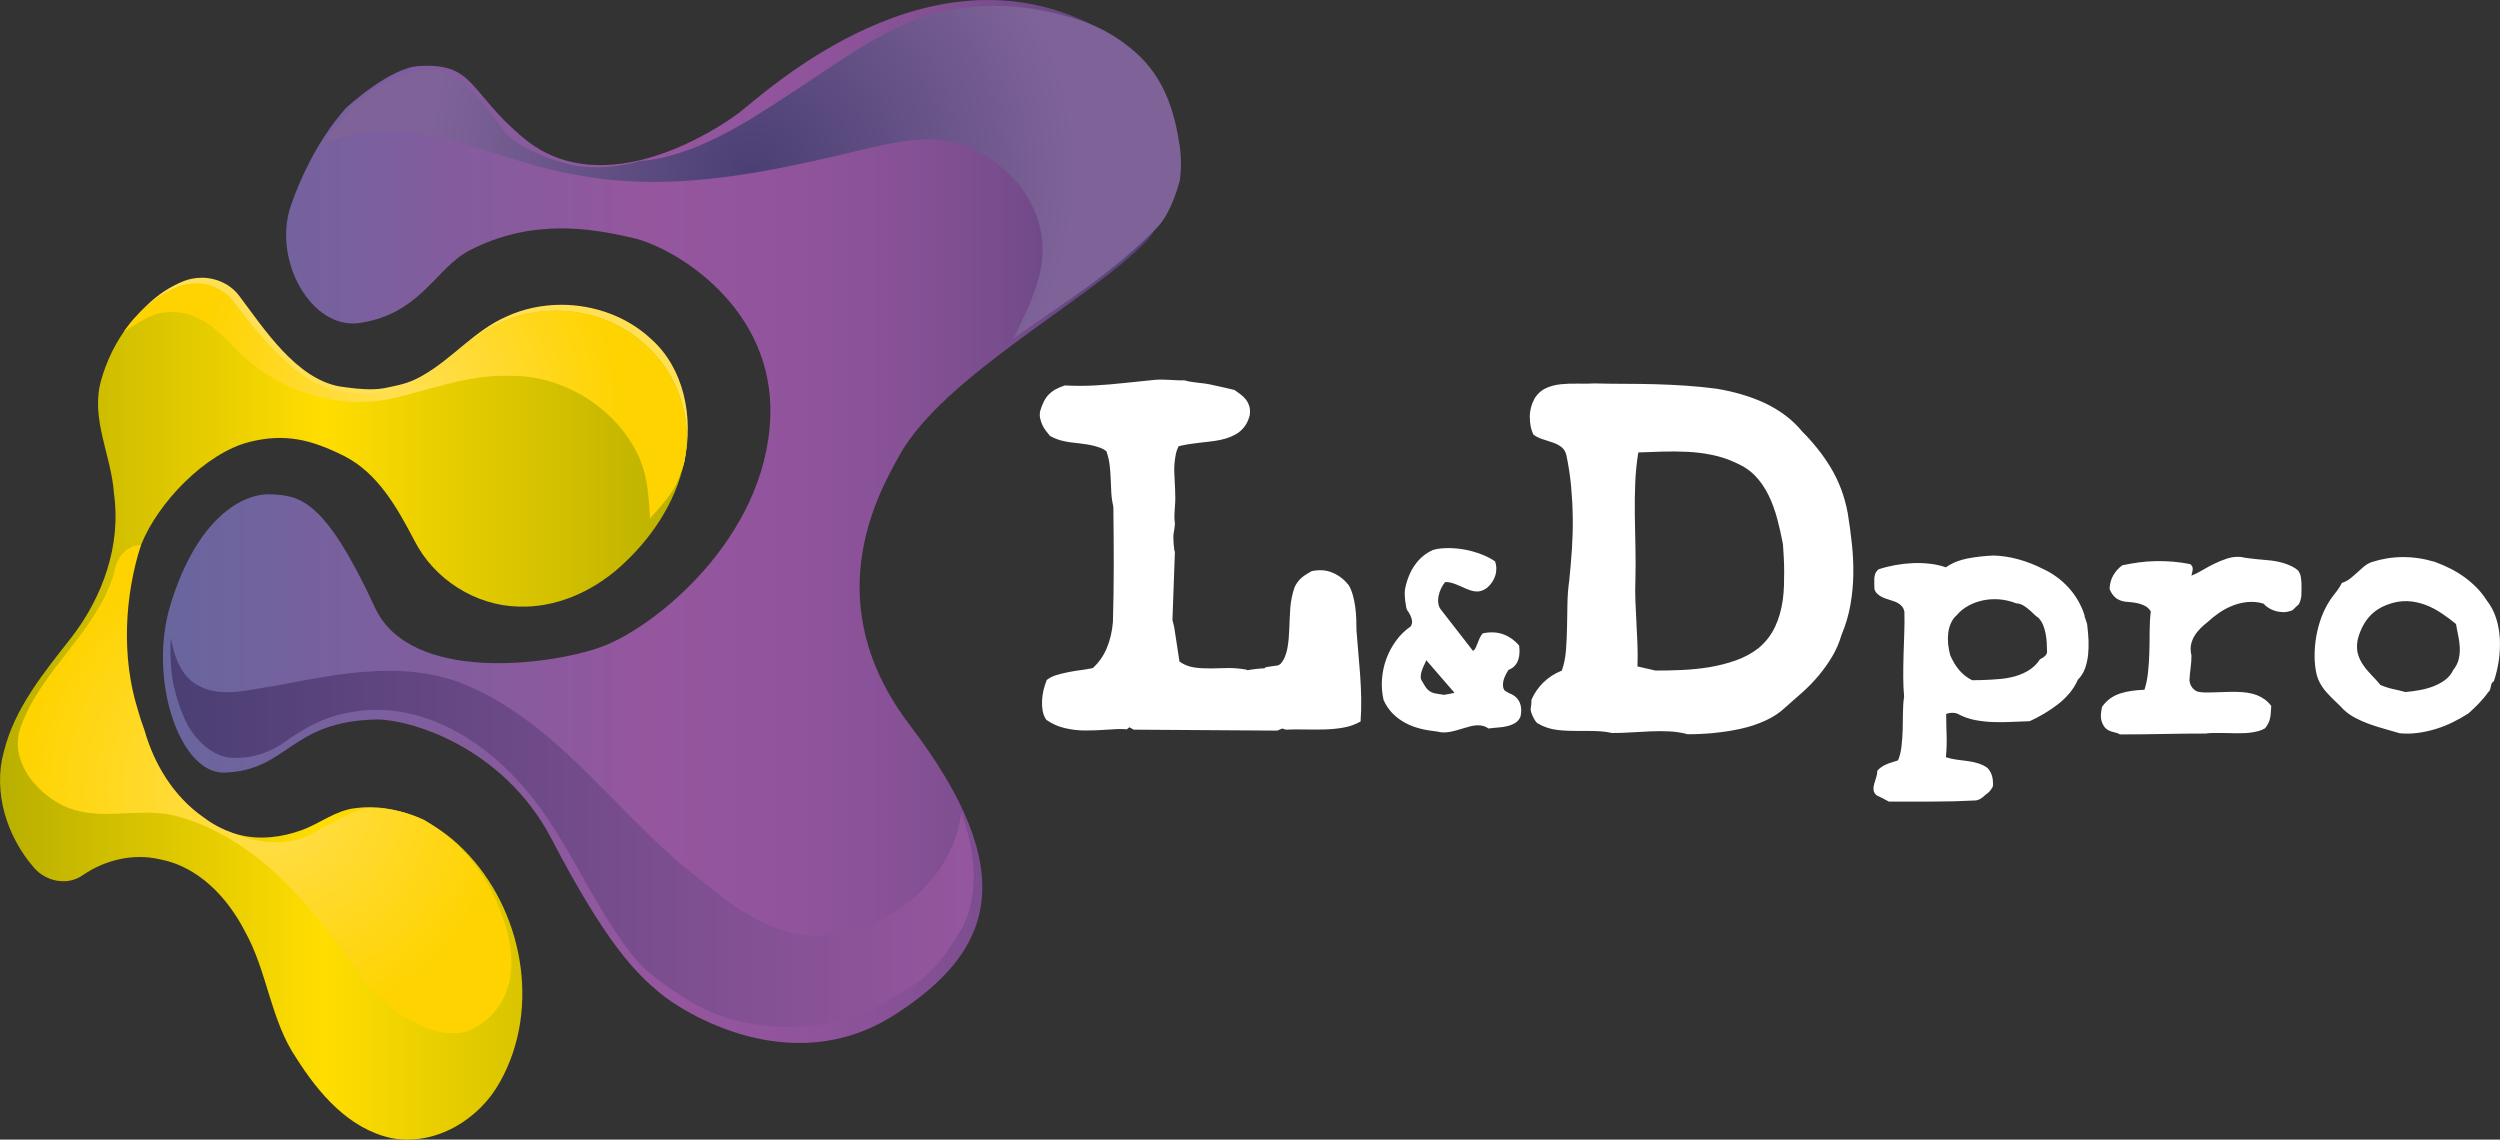
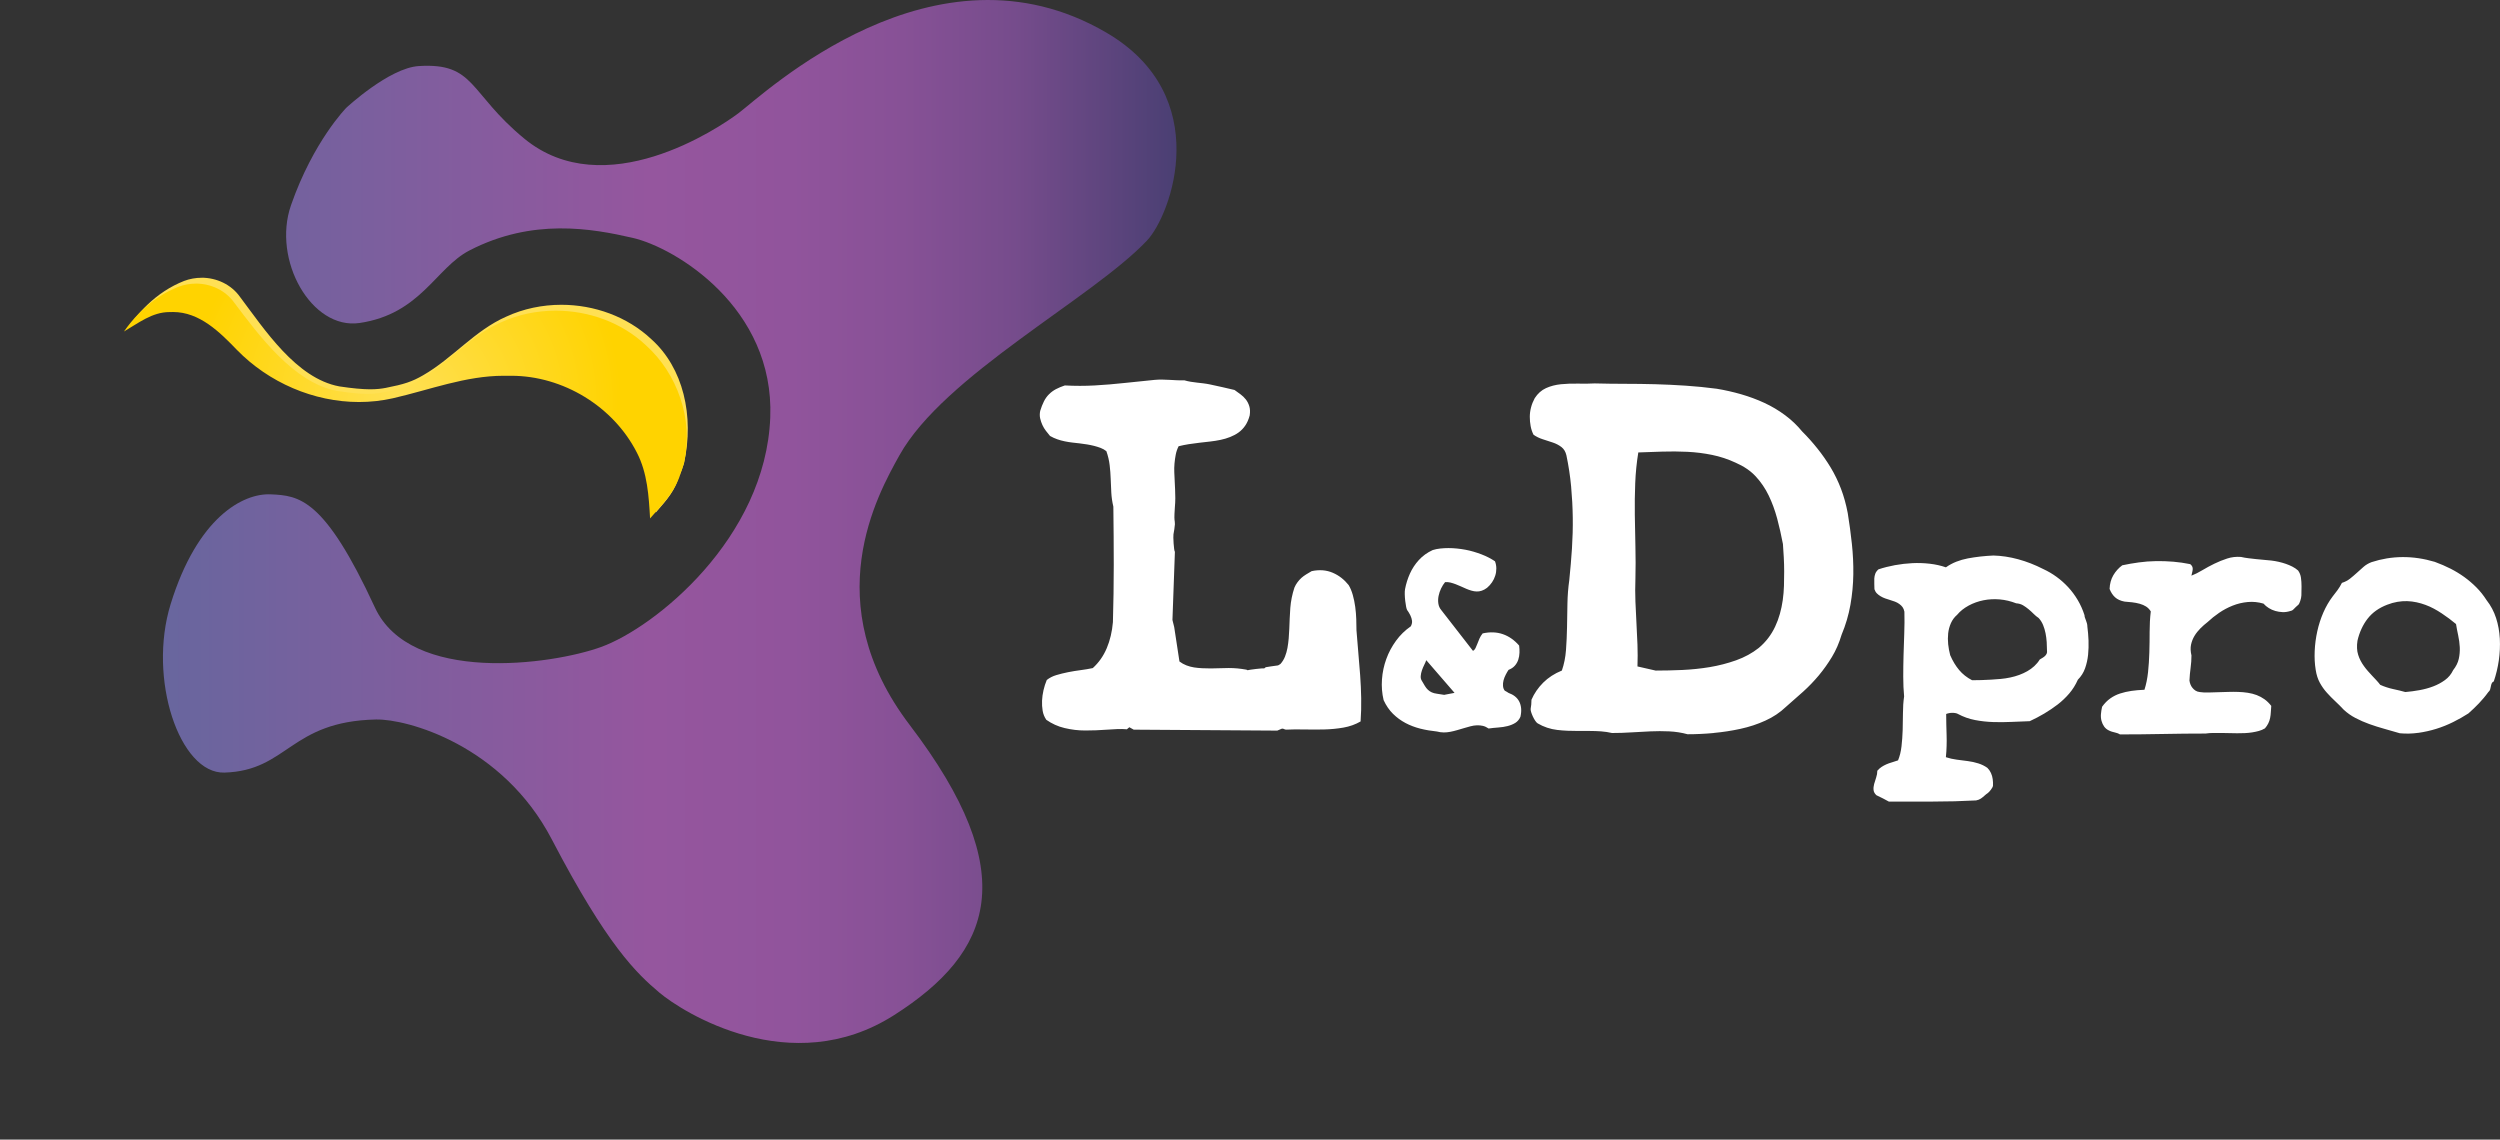
<svg xmlns="http://www.w3.org/2000/svg" xmlns:xlink="http://www.w3.org/1999/xlink" id="Ebene_2" data-name="Ebene 2" viewBox="0 0 867.73 395.55">
  <rect x="0" y="0" width="867.73" height="395.55" fill="#333333" stroke="none" />
  <defs>
    <style>
      .cls-1 {
        clip-path: url(#clippath);
      }

      .cls-2 {
        fill: none;
      }

      .cls-2, .cls-3, .cls-4, .cls-5, .cls-6, .cls-7, .cls-8 {
        stroke-width: 0px;
      }

      .cls-3 {
        fill: url(#linear-gradient);
      }

      .cls-4 {
        fill: url(#radial-gradient);
      }

      .cls-9 {
        fill: url(#radial-gradient-3);
      }

      .cls-5 {
        fill: url(#radial-gradient-2);
      }

      .cls-10 {
        fill: url(#linear-gradient-3);
      }

      .cls-6 {
        fill: url(#linear-gradient-2);
      }

      .cls-7 {
        fill: #fff;
      }

      .cls-8 {
        fill: #ffe054;
      }
    </style>
    <linearGradient id="linear-gradient" x1="0" y1="246.99" x2="238.39" y2="246.99" gradientUnits="userSpaceOnUse">
      <stop offset=".01" stop-color="#bab000" />
      <stop offset=".47" stop-color="#fd0" />
      <stop offset="1" stop-color="#bab000" />
    </linearGradient>
    <radialGradient id="radial-gradient" cx="91.86" cy="273.86" fx="91.86" fy="273.86" r="85.18" gradientUnits="userSpaceOnUse">
      <stop offset="0" stop-color="#ffe054" />
      <stop offset="1" stop-color="#ffd300" />
    </radialGradient>
    <radialGradient id="radial-gradient-2" cx="140.7" cy="139.2" fx="140.7" fy="139.2" r="74.85" xlink:href="#radial-gradient" />
    <clipPath id="clippath">
      <rect class="cls-2" x="360.87" y="131.21" width="506.86" height="147.02" />
    </clipPath>
    <linearGradient id="linear-gradient-2" x1="56.55" y1="181.01" x2="408.35" y2="181.01" gradientUnits="userSpaceOnUse">
      <stop offset="0" stop-color="#68669e" />
      <stop offset=".48" stop-color="#95569e" />
      <stop offset=".62" stop-color="#91549c" />
      <stop offset=".73" stop-color="#875196" />
      <stop offset=".84" stop-color="#764c8c" />
      <stop offset=".93" stop-color="#5e457e" />
      <stop offset="1" stop-color="#4a3f73" />
    </linearGradient>
    <radialGradient id="radial-gradient-3" cx="260.96" cy="59.73" fx="260.96" fy="59.73" r="112.94" gradientUnits="userSpaceOnUse">
      <stop offset="0" stop-color="#4a3f73" />
      <stop offset="1" stop-color="#7f6398" />
    </radialGradient>
    <linearGradient id="linear-gradient-3" x1="59.14" y1="288.91" x2="337.95" y2="288.91" gradientUnits="userSpaceOnUse">
      <stop offset="0" stop-color="#4a3f73" />
      <stop offset=".1" stop-color="#524178" />
      <stop offset=".7" stop-color="#825093" />
      <stop offset="1" stop-color="#95569e" />
    </linearGradient>
  </defs>
  <g id="Ebene_1-2" data-name="Ebene 1">
    <g>
      <g>
        <path class="cls-8" d="m69.94,96.41c-2.03,0-4.07.36-6.01,1.09-4.81,1.89-9.08,4.75-12.76,8.28-.38.37-.77.75-1.14,1.13-1.84,1.89-3.53,3.95-5.05,6.13,4.98-2.9,9.79-6.76,15.79-6.76.13,0,.26,0,.39,0,.29-.02.58-.02.87-.02,9.2,0,16.22,6.97,22.2,13.18,11.02,11.28,26.62,18.06,42.35,18.06,3.95,0,7.9-.43,11.79-1.31,12.71-2.92,25.2-7.8,38.41-7.8.49,0,.98,0,1.46.02.39-.01.78-.02,1.17-.02,17.98,0,35.47,10.65,43.61,26.67,3.66,7.05,4.14,15.08,4.58,22.85,4.06-4.7,6.71-7.43,8.41-13.64.45-1.1-.74,2.94-.41,1.81.07-.31,1.75-4.96,1.81-5.27,3.62-16.48-.27-33.15-11.31-43.05-8.37-7.88-19.83-11.97-31.27-11.97-6.57,0-13.13,1.35-19.09,4.1-10.96,4.8-18.62,14.48-28.88,20.36-3.87,2.24-6.6,3.13-12.91,4.37-3.09.6-6.87.9-16.15-.5-15.01-2.76-26.1-19.94-34.48-31.04-3.08-4.37-8.2-6.69-13.38-6.69" />
-         <path class="cls-3" d="m61.97,99.53c6.87-2.6,15.1-.48,19.39,5.6,8.38,11.09,21.85,28.38,36.86,31.15,10.71,1.61,16.7,1.8,26.68-3.98,10.27-5.88,17.92-15.56,28.89-20.36,16.35-7.54,37.18-4.54,50.36,7.87,11.04,9.9,16.51,25.78,13.38,40.35-3.04,14.46-11.73,27.24-22.7,36.94-9.5,8.37-21.99,13.91-34.82,13.44-15.04-.33-29.41-9.52-36.19-22.96-5.89-11.17-12.48-23.17-24.16-29.2-11.82-5.95-20.87-8.03-33.15-4.97-15.32,3.95-31.69,21.12-37.44,35.47-10.36,25.48-7.03,55.57,6.87,79.08,5.95,10.18,15.23,19.21,27.04,21.79,7.16,1.85,14.75.9,21.64-1.58,6.35-2.27,11.81-6.88,18.67-7.66,13.97-1.92,27.93,4.52,37.6,14.38,20.49,20.5,27.09,54.82,12.71,80.53-7.19,13.18-22.5,22.48-37.75,19.61-14.77-3.19-25.23-15.53-32.97-27.72-9.06-13.34-10.05-30.15-17.89-44.08-6-11.68-16.14-22.5-29.53-24.97-9.15-2.14-18.89.16-26.6,5.42-5.34,3.9-12.92,2.34-17.08-2.53-9.41-10.8-14.33-26.29-10.42-40.34,3.77-15.2,14.02-27.52,23.45-39.58,10.87-14.07,17.3-32.07,14.74-49.95-.86-13.16-8.2-25.86-4.49-39.17,3.86-13.84,13.2-27.18,26.91-32.57" />
-         <path class="cls-4" d="m47.04,189.41c-4.38,1.19-6.82,5.01-7.54,9.88-6.24,20.25-25.15,33.13-32.24,52.87-4.25,11.47,4.82,22.59,14.61,27.44,4.87,2.35,9.99,2.9,15.2,2.9,2.25,0,4.51-.1,6.78-.2,2.27-.1,4.54-.21,6.79-.21,3.9,0,7.76.3,11.53,1.44,21.56,6.09,38.42,22.35,51.62,39.81,8.53,10.62,15.21,23.67,27.77,30.2,4.14,2.32,8.37,4.59,14.14,5,.58.05,2.56,0,2.8,0,6.73,0,14.49-7.14,16.85-13.38,4.17-9.76,1.74-20.91-2.25-30.3-4.82-12.65-14.23-23.39-25.85-30.27-5.56-2.6-11.59-4.11-17.72-4.11-1.08,0-2.16.04-3.24.14-5.91,1.72-11.57,5.29-16.83,8.15-4.2,2.54-8.82,3.6-13.51,3.6-5.34,0-10.77-1.38-15.77-3.49-3.58-1.29-6.89-3.16-9.9-5.46-10.01-7.09-16.76-18.12-20.09-29.86-.94-2.51-1.76-5.06-2.48-7.64-5.55-17.91-4.5-38.97,1.22-56.75" />
        <path class="cls-5" d="m67.97,98.44c-2.03,0-4.07.36-6.01,1.09-4.81,1.89-9.08,4.75-12.76,8.28-.39.37-.77.75-1.14,1.13-1.84,1.89-3.52,3.95-5.04,6.13,4.98-2.9,9.79-6.75,15.79-6.75.13,0,.26,0,.39,0,.29-.02.58-.02.87-.02,9.2,0,16.21,6.97,22.19,13.18,11.02,11.29,26.62,18.06,42.35,18.06,3.95,0,7.9-.43,11.79-1.31,12.71-2.91,25.2-7.8,38.41-7.8.49,0,.97,0,1.46.02.39,0,.78-.02,1.17-.02,17.97,0,35.47,10.65,43.61,26.67,3.66,7.05,4.14,15.08,4.58,22.85,4.06-4.7,8.8-9.32,10.51-15.52.45-1.1.84-2.22,1.17-3.35.07-.31.14-.62.21-.93,3.13-14.57-2.34-30.44-13.38-40.35-8.37-7.88-19.83-11.97-31.27-11.97-6.57,0-13.13,1.35-19.09,4.1-10.96,4.8-18.62,14.48-28.89,20.36-4.46,2.59-7.54,3.16-12.43,3.98-3.27.55-6.22.82-15.49-.58-15.01-2.76-27.24-19.48-35.62-30.57-3.08-4.37-8.2-6.69-13.38-6.69" />
      </g>
      <g class="cls-1">
        <path class="cls-7" d="m839.37,254.37c2.13-.3,4.22-.77,6.25-1.4,2.03-.63,3.98-1.42,5.85-2.35,1.87-.93,3.64-1.93,5.3-3,.66-.6,1.3-1.18,1.9-1.75.6-.57,1.18-1.15,1.75-1.75.56-.6,1.12-1.22,1.65-1.85.53-.63,1.07-1.31,1.6-2.05.33-.27.55-.58.65-.95.1-.37.18-.73.25-1.1.06-.37.16-.7.3-1,.13-.3.36-.52.7-.65.8-2.34,1.38-4.77,1.75-7.3.36-2.53.48-5.05.35-7.55-.14-2.5-.57-4.89-1.3-7.15-.74-2.27-1.83-4.34-3.3-6.21-1.07-1.67-2.25-3.15-3.55-4.45-1.3-1.3-2.68-2.48-4.15-3.55-1.47-1.06-3.05-2.03-4.75-2.9-1.7-.87-3.55-1.67-5.55-2.4-3.8-1.13-7.54-1.68-11.21-1.65-3.67.03-7.24.62-10.7,1.75-1.07.4-2,.95-2.8,1.65-.8.7-1.58,1.4-2.35,2.1-.77.7-1.55,1.37-2.35,2-.8.63-1.73,1.12-2.8,1.45-.47.93-.98,1.79-1.55,2.55-.57.77-1.12,1.49-1.65,2.15-1.27,1.67-2.35,3.54-3.25,5.6-.9,2.07-1.6,4.24-2.1,6.5-.5,2.27-.8,4.55-.9,6.85-.1,2.3.01,4.49.35,6.55.27,1.74.75,3.24,1.45,4.5.7,1.27,1.52,2.42,2.45,3.45.93,1.03,1.9,2.02,2.9,2.95,1,.93,1.97,1.9,2.9,2.9,1.2,1.13,2.57,2.1,4.1,2.9,1.53.8,3.13,1.5,4.8,2.1,1.67.6,3.4,1.15,5.2,1.65,1.8.5,3.6,1.02,5.4,1.55,2.14.2,4.27.15,6.4-.15m-6.6-14.71c-.74-.17-1.47-.33-2.2-.5-.74-.16-1.47-.36-2.2-.6-.73-.23-1.46-.52-2.2-.85-.4-.53-.85-1.07-1.35-1.6-.5-.53-1-1.07-1.5-1.6-.5-.53-.98-1.07-1.45-1.6-.47-.53-.92-1.1-1.35-1.7-.43-.6-.82-1.21-1.15-1.85-.34-.63-.62-1.32-.85-2.05-.24-.73-.37-1.5-.4-2.3-.04-.8.01-1.66.15-2.6.33-1.47.8-2.85,1.4-4.15.6-1.3,1.31-2.48,2.15-3.55.84-1.07,1.82-2,2.95-2.8,1.13-.8,2.4-1.46,3.8-2,1.2-.47,2.38-.8,3.55-1,1.17-.2,2.3-.28,3.4-.25,1.1.04,2.19.17,3.25.4,1.07.23,2.1.53,3.1.9,1,.37,1.97.8,2.9,1.3.93.5,1.85,1.05,2.75,1.65.9.6,1.75,1.2,2.56,1.8.8.6,1.6,1.23,2.4,1.9.2,1.27.45,2.58.75,3.95.3,1.37.48,2.74.55,4.1.06,1.37-.05,2.72-.35,4.05-.3,1.34-.95,2.63-1.95,3.9-.66,1.4-1.61,2.55-2.85,3.45-1.24.9-2.6,1.64-4.1,2.2-1.5.57-3.08,1-4.75,1.3-1.67.3-3.3.52-4.9.65-.66-.2-1.37-.38-2.1-.55m-82.04,15.11c5-.1,9.94-.15,14.81-.15.87-.13,1.75-.2,2.65-.2h2.75c.93,0,1.86.02,2.8.05.93.04,1.85.05,2.75.05s1.78-.02,2.65-.05c.86-.03,1.72-.12,2.55-.25.83-.13,1.62-.3,2.35-.5.73-.2,1.43-.5,2.1-.9.46-.53.85-1.1,1.15-1.7.3-.6.52-1.24.65-1.9.13-.66.22-1.35.25-2.05.04-.7.08-1.42.15-2.15-.73-.93-1.51-1.7-2.35-2.3-.84-.6-1.74-1.08-2.7-1.45-.97-.37-2-.63-3.1-.8-1.1-.17-2.22-.27-3.35-.3-1.13-.04-2.28-.04-3.45,0-1.17.03-2.32.07-3.45.1-1.13.03-2.25.07-3.35.1-1.1.04-2.12-.01-3.05-.15-.6-.07-1.1-.23-1.5-.5-.4-.26-.75-.58-1.05-.95-.3-.37-.54-.77-.7-1.2-.17-.43-.29-.88-.35-1.35.07-1.47.2-2.94.4-4.4.2-1.47.3-2.9.3-4.3-.33-1.4-.38-2.65-.15-3.75.24-1.1.64-2.12,1.2-3.05.56-.93,1.25-1.8,2.05-2.6.8-.8,1.64-1.54,2.5-2.2,1.2-1.13,2.54-2.2,4-3.2,1.46-1,3.03-1.84,4.7-2.5,1.67-.67,3.41-1.08,5.25-1.25,1.84-.17,3.65.02,5.45.55.53.6,1.15,1.12,1.85,1.55.7.44,1.45.77,2.25,1,.8.23,1.63.37,2.5.4.87.04,1.73-.08,2.6-.35.47-.07.85-.25,1.15-.55.3-.3.6-.6.9-.9.3-.3.6-.56.9-.8.3-.23.97-2.08,1-3.15.04-1.06.05-2.13.05-3.2s-.07-2.07-.2-3c-.13-.93-.47-1.77-1-2.5-.6-.53-1.27-.98-2-1.35-.73-.37-1.48-.68-2.25-.95-.77-.27-1.58-.5-2.45-.7-.87-.2-1.74-.35-2.61-.45-.86-.1-1.75-.18-2.65-.25-.9-.06-1.78-.15-2.65-.25-.87-.1-1.74-.2-2.6-.3-.86-.1-1.73-.25-2.6-.45-1.67-.13-3.27.05-4.8.55-1.54.5-3.02,1.1-4.45,1.8-1.44.7-2.82,1.45-4.16,2.25-1.33.8-2.6,1.44-3.8,1.9.07-.33.15-.68.25-1.05.1-.37.17-.73.2-1.1.04-.37-.01-.7-.15-1-.13-.3-.37-.58-.7-.85-1.94-.4-3.9-.68-5.9-.85-2-.17-4-.23-6-.2-2,.03-3.99.18-5.95.45-1.97.27-3.89.6-5.75,1-1.27.94-2.3,2.09-3.1,3.45-.8,1.37-1.23,2.95-1.3,4.75.46,1.2,1.1,2.17,1.9,2.9.8.73,1.9,1.24,3.3,1.5.86.07,1.75.15,2.65.25.9.1,1.77.27,2.6.5.83.23,1.56.55,2.2.95.63.4,1.19.97,1.65,1.7-.27,2.27-.4,4.62-.4,7.05s-.03,4.84-.1,7.2c-.07,2.37-.22,4.65-.45,6.85-.24,2.2-.65,4.24-1.25,6.1-1.67.07-3.19.2-4.55.4-1.37.2-2.67.5-3.9.9-1.24.4-2.37.97-3.4,1.7-1.04.73-1.99,1.7-2.85,2.9-.2.87-.33,1.72-.4,2.55-.07.83,0,1.62.2,2.35.2.73.5,1.38.9,1.95.4.57.93,1.02,1.6,1.35.4.2.76.35,1.1.45.33.1.65.19.95.25.3.07.6.15.9.25.3.1.62.25.95.45,4.93,0,9.91-.05,14.91-.15m-79.89,23.46c5.1,0,10.12-.13,15.06-.4.66-.13,1.22-.35,1.65-.65.43-.3.85-.63,1.25-1,.4-.36.8-.68,1.2-.95.4-.27,1.71-1.78,1.75-2.55.03-.77,0-1.52-.1-2.25-.1-.74-.3-1.44-.6-2.1-.3-.67-.72-1.27-1.25-1.8-.94-.67-1.99-1.19-3.15-1.55-1.17-.37-2.39-.64-3.65-.8-1.27-.17-2.55-.34-3.85-.5-1.3-.17-2.55-.45-3.75-.85.13-1.33.22-2.63.25-3.9.04-1.27.04-2.5,0-3.7-.03-1.2-.07-2.41-.1-3.65-.04-1.23-.05-2.48-.05-3.75.33-.13.68-.23,1.05-.3.37-.07.74-.1,1.1-.1s.74.03,1.1.1c.37.07.65.17.85.3,1.87,1,3.83,1.7,5.9,2.1,2.07.4,4.17.63,6.3.7,2.13.07,4.27.05,6.4-.05,2.13-.1,4.23-.18,6.3-.25,1.73-.8,3.42-1.68,5.05-2.65,1.63-.97,3.18-2.02,4.66-3.15,1.46-1.13,2.8-2.4,4-3.8,1.2-1.4,2.2-3,3-4.8,1.13-1.13,1.97-2.45,2.5-3.95.53-1.5.88-3.07,1.05-4.7.16-1.63.21-3.28.15-4.95-.07-1.67-.2-3.27-.4-4.8,0-.4-.05-.78-.15-1.15-.1-.36-.22-.71-.35-1.05-.13-.33-.25-.65-.35-.95-.1-.3-.15-.58-.15-.85-.6-1.87-1.38-3.62-2.35-5.25-.97-1.63-2.07-3.12-3.3-4.45-1.24-1.33-2.58-2.54-4.05-3.6-1.47-1.07-3-1.96-4.6-2.7-2.87-1.47-5.77-2.6-8.7-3.4-2.94-.8-5.8-1.23-8.6-1.3-1.54.07-3.05.18-4.55.35-1.5.17-2.95.39-4.35.65-1.4.27-2.73.65-4,1.15-1.27.5-2.47,1.15-3.6,1.95-1.73-.6-3.6-1.02-5.6-1.25-2-.23-4.02-.3-6.06-.2-2.03.1-4.05.34-6.05.7-2,.37-3.9.85-5.7,1.45-.54.47-.9.97-1.1,1.5-.2.54-.32,1.1-.35,1.7-.03.6-.03,1.22,0,1.85.03.63.05,1.25.05,1.85.2.6.48,1.08.85,1.45.37.37.8.7,1.3,1,.5.3,1.03.55,1.6.75.57.2,1.13.38,1.7.55.56.17,1.12.35,1.65.55.53.2,1.03.47,1.5.8.47.33.85.7,1.15,1.1.3.4.51.93.65,1.6.06,2.47.05,4.99-.05,7.55-.1,2.57-.19,5.12-.25,7.65-.07,2.54-.1,5-.1,7.4s.1,4.67.3,6.8c-.27,1.87-.4,3.8-.4,5.8s-.04,3.97-.1,5.9c-.06,1.94-.2,3.8-.4,5.6-.2,1.8-.6,3.43-1.2,4.9-.73.26-1.45.5-2.15.7-.7.2-1.35.43-1.95.7-.6.27-1.15.57-1.65.9-.5.33-.98.77-1.45,1.3,0,.8-.14,1.59-.4,2.35-.27.77-.5,1.52-.7,2.25-.2.74-.27,1.44-.2,2.11.07.66.4,1.26,1,1.8.87.4,1.62.77,2.25,1.1.63.33,1.32.7,2.05,1.1h15.26Zm9.15-45.67c-1.2-1.43-2.24-3.15-3.1-5.15-.33-1.27-.57-2.54-.7-3.8-.13-1.27-.13-2.52,0-3.75.13-1.23.45-2.42.95-3.55.5-1.13,1.22-2.1,2.15-2.9,1.06-1.27,2.4-2.33,4-3.2,1.6-.87,3.32-1.48,5.15-1.85,1.83-.37,3.72-.46,5.65-.3,1.93.17,3.83.62,5.7,1.35.93.07,1.73.3,2.4.7.67.4,1.3.85,1.9,1.35.6.5,1.19,1.03,1.75,1.6.56.57,1.15,1.05,1.75,1.45.67.73,1.18,1.55,1.55,2.45.37.9.65,1.85.85,2.85.2,1,.33,2.02.4,3.05.06,1.04.1,2.02.1,2.95.07.4.03.75-.1,1.05-.14.3-.32.57-.55.8-.24.24-.52.45-.85.65-.34.2-.67.4-1,.6-.54.87-1.17,1.63-1.9,2.3-.73.67-1.53,1.25-2.4,1.75-.87.5-1.8.93-2.8,1.3-1,.37-2.05.67-3.15.9-1.1.23-2.2.4-3.3.5-1.1.1-2.21.18-3.35.25-1.13.07-2.25.12-3.35.15-1.1.04-2.19.05-3.25.05-1.8-.93-3.3-2.12-4.5-3.55" />
        <path class="cls-7" d="m594.85,254.4c3.14-.29,6.22-.76,9.27-1.43,3.04-.66,5.92-1.61,8.63-2.85,2.71-1.23,5.06-2.8,7.06-4.71,2.09-1.8,4.11-3.59,6.06-5.35,1.95-1.76,3.75-3.64,5.42-5.63,1.66-2,3.18-4.13,4.56-6.41,1.38-2.28,2.5-4.85,3.35-7.7,1.43-3.42,2.45-6.89,3.07-10.41.62-3.51.95-7.03,1-10.55.05-3.52-.12-7.05-.5-10.62-.38-3.56-.86-7.1-1.43-10.62-.57-3.04-1.36-5.87-2.35-8.48-1-2.61-2.19-5.06-3.56-7.34-1.38-2.28-2.9-4.47-4.57-6.56-1.66-2.09-3.44-4.09-5.35-5.99-1.71-2.09-3.68-3.97-5.91-5.63-2.23-1.66-4.63-3.09-7.2-4.28-2.57-1.19-5.25-2.18-8.05-2.99-2.81-.81-5.63-1.45-8.49-1.92-3.61-.48-7.2-.83-10.77-1.07-3.56-.24-7.08-.4-10.55-.5-3.47-.09-6.96-.14-10.48-.14s-7.03-.05-10.55-.14c-1.81.1-3.73.12-5.78.07-2.04-.05-4.01.03-5.92.21-1.9.19-3.64.64-5.2,1.35-1.57.71-2.88,1.88-3.92,3.49-.57,1.05-1,2.12-1.28,3.21-.29,1.09-.43,2.19-.43,3.28s.09,2.16.29,3.21c.19,1.04.52,2.04,1,2.99.95.67,2.02,1.19,3.21,1.57,1.19.38,2.35.76,3.49,1.14,1.14.38,2.14.91,3,1.57.86.67,1.42,1.62,1.71,2.85.76,3.62,1.31,7.23,1.64,10.84.33,3.61.52,7.2.57,10.76.05,3.57-.05,7.16-.28,10.77-.24,3.62-.55,7.27-.93,10.98-.38,2.66-.59,5.37-.64,8.13-.05,2.76-.1,5.49-.14,8.2-.05,2.71-.17,5.35-.36,7.91-.19,2.57-.67,4.94-1.43,7.13-2.57,1.05-4.73,2.45-6.49,4.21-1.76,1.76-3.11,3.73-4.06,5.92,0,1.14-.1,2.19-.28,3.14-.19.95,1.38,4.45,2.42,5.06,1.04.62,2.14,1.12,3.28,1.5,1.14.38,2.3.64,3.49.78,1.19.14,2.4.24,3.64.29,1.24.05,2.49.07,3.78.07h3.92c1.33,0,2.64.05,3.92.14,1.28.1,2.54.28,3.78.57,2.28,0,4.54-.07,6.77-.22,2.23-.14,4.42-.26,6.56-.35,2.14-.1,4.3-.1,6.49,0,2.19.1,4.32.43,6.42,1,2.94,0,5.99-.14,9.12-.43m-26.52-23.1c.09-2.57.09-5.08,0-7.55-.09-2.47-.22-4.94-.35-7.42-.14-2.47-.27-4.99-.36-7.56-.1-2.57-.1-5.23,0-7.98.09-3.61.09-7.27,0-10.98-.1-3.71-.17-7.42-.21-11.12-.05-3.71,0-7.36.14-10.98.14-3.61.5-7.18,1.07-10.69,2.66-.09,5.44-.19,8.34-.29,2.9-.09,5.79-.07,8.7.07,2.9.14,5.75.5,8.55,1.07,2.8.57,5.54,1.47,8.2,2.71,2.85,1.24,5.18,2.83,6.99,4.78,1.8,1.95,3.3,4.16,4.49,6.63,1.19,2.47,2.16,5.13,2.93,7.98.76,2.85,1.42,5.8,2,8.84.09,1.43.19,2.95.29,4.56.09,1.62.14,3.26.14,4.92s-.02,3.33-.07,4.99c-.05,1.66-.19,3.33-.42,4.99-.24,1.67-.57,3.26-1,4.78-.42,1.52-.97,2.99-1.64,4.42-.67,1.43-1.48,2.76-2.42,3.99-.95,1.24-2.04,2.38-3.28,3.42-2.28,1.8-4.9,3.23-7.84,4.28-2.95,1.05-5.99,1.83-9.12,2.36-3.14.52-6.32.85-9.55,1-3.23.14-6.32.21-9.27.21l-6.27-1.43Zm-67.28,22.91c.79,0,1.57-.08,2.34-.23.77-.15,1.55-.34,2.34-.57.79-.23,1.57-.46,2.34-.69.77-.23,1.53-.45,2.3-.65.77-.2,1.51-.32,2.22-.34.71-.03,1.4.04,2.07.19.66.15,1.33.46,2,.92,1.07-.15,2.18-.27,3.34-.35,1.15-.08,2.24-.24,3.26-.5,1.02-.26,1.92-.63,2.68-1.11.77-.48,1.36-1.19,1.77-2.11.25-1.12.33-2.13.23-3.03-.1-.89-.33-1.67-.69-2.34-.36-.67-.84-1.24-1.46-1.73-.61-.48-1.36-.88-2.22-1.19-.36-.25-.79-.51-1.3-.77-.36-.46-.56-1.01-.61-1.65-.05-.64.01-1.29.19-1.96.18-.66.43-1.32.77-1.96.33-.64.65-1.19.96-1.65.92-.36,1.65-.84,2.19-1.46.54-.61.93-1.3,1.19-2.07.25-.77.39-1.57.42-2.42.03-.84-.01-1.67-.12-2.49-1.64-1.89-3.51-3.21-5.64-3.95-2.12-.74-4.46-.83-7.02-.27-.46.56-.83,1.16-1.11,1.8-.28.64-.53,1.24-.73,1.8-.2.56-.42,1.07-.65,1.53-.23.46-.52.77-.88.92l-10.97-14.11c-.57-.66-.91-1.43-1.04-2.3-.13-.87-.1-1.75.08-2.65.18-.89.47-1.76.88-2.61.41-.84.87-1.57,1.38-2.18.62-.05,1.23,0,1.84.15.61.15,1.23.35,1.84.58.61.23,1.23.49,1.84.77.62.28,1.22.55,1.8.8.59.26,1.19.47,1.8.65.61.18,1.21.28,1.8.3.59.03,1.19-.06,1.8-.27.61-.2,1.23-.54,1.84-1,.66-.56,1.24-1.2,1.73-1.92.49-.72.86-1.48,1.11-2.3.26-.81.38-1.65.38-2.49s-.15-1.67-.46-2.49c-.67-.46-1.39-.89-2.19-1.3-.79-.41-1.62-.78-2.49-1.11-.87-.33-1.78-.64-2.72-.92-.95-.28-1.91-.51-2.88-.69-.97-.18-1.96-.32-2.95-.42-1-.1-1.97-.15-2.92-.15s-1.89.05-2.84.15c-.95.1-1.83.28-2.64.54-1.89.87-3.49,2.02-4.79,3.45-1.31,1.43-2.34,3.01-3.11,4.72-.77,1.72-1.33,3.5-1.69,5.37-.36,1.87.29,6.7.73,7.28.43.59.8,1.2,1.11,1.84.31.64.5,1.26.58,1.88.08.61-.07,1.25-.42,1.92-1.99,1.38-3.71,3.05-5.14,5.02-1.43,1.97-2.56,4.08-3.37,6.33-.82,2.25-1.32,4.6-1.5,7.06-.18,2.46.01,4.86.57,7.21.87,1.89,1.96,3.48,3.26,4.76,1.3,1.28,2.75,2.34,4.33,3.18,1.58.84,3.3,1.49,5.14,1.96,1.84.46,3.78.79,5.83,1,.72.2,1.47.31,2.26.31m-2.26-13.42c-.77-.1-1.39-.27-1.88-.5-.49-.23-.92-.52-1.3-.88-.38-.36-.73-.79-1.04-1.31-.31-.51-.64-1.07-1-1.69-.36-.51-.51-1.1-.46-1.76.05-.66.19-1.33.42-1.99.23-.67.5-1.3.81-1.92.31-.61.54-1.15.69-1.61l9.82,11.35-3.6.69m-57.9,12.4l1.36-.58c.29-.19.8-.09.99.1.19.19.34-.22.44.16,2.09-.09,4.28-.12,6.56-.07,2.28.05,4.56.05,6.85,0,2.28-.05,4.51-.26,6.7-.64,2.19-.38,4.18-1.09,5.99-2.14.19-2.66.26-5.35.21-8.06-.05-2.71-.17-5.37-.36-7.98-.19-2.61-.41-5.23-.64-7.84-.24-2.61-.45-5.2-.64-7.77,0-1.14-.02-2.42-.07-3.85-.05-1.43-.17-2.85-.36-4.28-.19-1.43-.48-2.8-.85-4.13-.38-1.33-.86-2.47-1.43-3.42-.76-.95-1.59-1.78-2.5-2.49-.9-.71-1.9-1.3-3-1.78-1.09-.47-2.26-.76-3.49-.86-1.24-.09-2.52,0-3.85.29-.67.38-1.31.76-1.92,1.14-.62.38-1.17.79-1.64,1.21-.47.43-.93.93-1.35,1.5-.43.57-.79,1.19-1.07,1.86-.38,1.14-.69,2.31-.93,3.49-.24,1.19-.41,2.38-.5,3.56-.1,1.19-.17,2.4-.21,3.64-.05,1.24-.1,2.43-.14,3.56-.05,1.14-.12,2.28-.21,3.42-.1,1.14-.24,2.23-.43,3.28-.19,1.04-.48,2.04-.85,2.99-.38.95-.9,1.81-1.57,2.56-.48.38-.9.57-1.28.57s-3.85.57-3.85.57c-.19.19-.38.33-.57.43-.29-.19-5.35.48-5.49.57-.14.09-.36.04-.64-.15-1.05-.19-2.07-.33-3.06-.43-1-.09-2.02-.14-3.07-.14s-2.09.02-3.14.07c-1.05.05-2.07.07-3.07.07s-2-.02-2.99-.07c-1-.05-1.95-.14-2.85-.28-.9-.14-1.78-.38-2.64-.71-.86-.33-1.66-.78-2.42-1.35l-1.82-11.93-.61-2.47.85-23.67c-.38-.28-.64-5.44-.5-6.06.14-.62.5-2.92.5-3.49s-.05-1.12-.14-1.64c-.1-.52.05-3.42.14-4.42.09-1,.14-1.99.14-2.99s-.02-2-.07-3c-.05-1-.1-2-.14-2.99-.05-1-.1-1.99-.14-2.99-.05-1-.02-2.02.07-3.07.09-1.05.24-2.07.43-3.07.19-1,.52-1.97,1-2.92,1.14-.28,2.3-.52,3.5-.71,1.19-.19,2.42-.36,3.71-.5,1.28-.14,2.54-.28,3.78-.43,1.23-.14,2.42-.33,3.56-.57,1.14-.23,2.26-.57,3.35-1,1.09-.43,2.07-.95,2.92-1.57.86-.62,1.62-1.4,2.28-2.35.66-.95,1.19-2.14,1.57-3.56.19-1.24.14-2.3-.14-3.21-.28-.9-.69-1.69-1.21-2.35-.52-.66-1.14-1.26-1.85-1.78-.71-.52-1.4-1.02-2.07-1.5-2.76-.66-5.61-1.3-8.56-1.93-2.95-.62-5.96-.56-8.81-1.41-3.52.1-6.9-.49-10.37-.16-3.47.33-6.94.69-10.41,1.07-3.47.38-6.92.67-10.34.86-3.42.19-6.89.19-10.41,0-1.14.38-2.16.81-3.07,1.28-.9.48-1.71,1.07-2.42,1.78-.71.71-1.31,1.55-1.78,2.5-.48.95-.9,2.04-1.28,3.28-.19.95-.19,1.83,0,2.64.19.81.45,1.57.78,2.28.33.71.73,1.38,1.21,2,.47.62.95,1.21,1.43,1.78.85.48,1.69.86,2.5,1.14.81.29,1.66.52,2.57.71.9.19,1.78.33,2.64.43.85.1,1.71.19,2.57.29.85.1,1.71.21,2.57.36.85.14,1.66.31,2.42.5.76.19,1.52.43,2.28.71.76.29,1.43.67,2,1.14.57,1.62.95,3.23,1.14,4.85.19,1.62.31,3.21.36,4.78.05,1.57.12,3.16.21,4.77.09,1.62.33,3.23.71,4.85.09,6.94.14,13.69.14,20.25s-.1,13.17-.29,19.82c-.28,3.33-1,6.35-2.14,9.05-1.14,2.71-2.76,5.01-4.85,6.91-1.33.28-2.73.52-4.21.71-1.48.19-2.92.43-4.35.71-1.43.29-2.78.62-4.06,1-1.28.38-2.4.95-3.35,1.71-.48,1.14-.86,2.33-1.14,3.56-.28,1.24-.45,2.45-.5,3.64-.05,1.19.02,2.35.21,3.49.19,1.14.62,2.19,1.28,3.14.95.67,1.95,1.23,2.99,1.71,1.04.48,2.16.86,3.35,1.14,1.19.28,2.38.5,3.56.64,1.19.14,2.4.21,3.64.21s2.47-.02,3.71-.07c1.23-.05,2.47-.12,3.71-.21,1.23-.09,2.44-.16,3.64-.21,1.19-.05,2.3-.02,3.35.07.19-.19.48-.43.86-.71l1.52.84,49.87.33Z" />
      </g>
      <path class="cls-6" d="m120.2,37.41s14.88-13.85,25.16-14.48c19.65-1.22,17.2,9.18,36.59,25.16,27.91,22.99,67.39-3.56,74.33-8.77,9.04-6.78,68.09-62.81,127.7-28.02,37.74,22.03,22.55,63.32,14.1,72.23-19.04,20.1-70.46,46.77-85.91,74.53-7.56,13.59-28.72,51.15,3.58,93.57,39.36,51.68,28.79,78.89-5.41,100.71-35.83,22.86-73.53-1.1-81.46-7.8-7.93-6.7-18.05-16.2-37.39-53.26-17.11-32.79-50.32-41.78-60.99-41.55-29.9.65-30.56,17.77-52.61,18.43-15.55.46-26.67-32.55-18.67-58.46,9.31-30.18,25.13-38.53,34.69-38.12,9.97.43,18.68,1.31,36.21,39.26,12.33,26.68,61.35,19.95,78.53,13.72,18.6-6.73,57.07-37.66,58.7-79.67,1.48-38.12-32.9-58.92-47.76-62.33-14.11-3.24-34.74-6.98-56.68,4.39-11.65,6.04-16.92,22.04-38.12,25.16-16.66,2.45-30.41-21.87-23.78-40.9,7.74-22.2,19.2-33.81,19.2-33.81Z" />
-       <path class="cls-9" d="m344.33,2.09s8.79-.42,20.68,2.21c10.52,2.58,19.06,5.15,29.09,13.85,10.05,8.88,13.56,20.51,15.34,32.35.61,4.09.6,8.24.03,12.3-1.4,5.12-3.9,11.99-7.66,15.98-14.75,15.39-31.72,25.73-49.96,38.61,5.9-12.42,12.37-24.4,9.21-38.11-2.93-13.28-13.63-23.9-26.07-28.79-4.17-1.53-8.44-2.12-12.75-2.12-7.7,0-15.5,1.88-22.95,3.58-23.67,5.72-48.11,11.19-72.56,11.19-8.65,0-17.3-.69-25.92-2.29-18.93-3.08-36.54-11.33-55.4-14.64-3.49-.65-7.01-.96-10.53-.96-8.35,0-15.11,1.75-22.88,4.84.48-.72.95-1.45,1.47-2.13,10.23-13.58,19.08-21.24,33.62-23.55.33-.02.65-.02.98-.02,12.75,0,20.19,12.42,27.16,21.44,3.54,4.58,11.72,7.52,13.36,8.29,1.65.76,9.61,3.67,14.89,3.83,1.17.08,2.33.12,3.49.12,5.14,0,10.19-.81,15.14-2.13,18.82-1.65,36.29-12.95,51.91-23.24,13.98-8.96,26.34-18.5,41.77-25.08,8.93-3.88,18.85-5.53,28.52-5.53h0Z" />
-       <path class="cls-10" d="m59.3,221.32h0c1.13,6.43,3.33,13.08,9.24,16.49,3.26,1.84,6.74,2.46,10.3,2.46,5.5,0,11.19-1.48,16.54-2.2,12.87-2.46,26.38-5.24,39.66-5.24,9.54,0,18.95,1.43,27.92,5.44,32.6,14.38,52.1,45.77,79.76,66.76,10.96,9.08,23.1,18.27,37.75,19.7.55.02,1.11.03,1.66.03,24.27,0,48.57-17.97,51.5-42.89,4.52,12.61,6.61,27.11.68,39.62-5.23,8.96-11.11,17.46-20.48,22.39-11.94,7.62-21.83,11.95-37.07,12.56-1.18.05-4.78.09-5.97,0-18.6-.98-29.86-6.38-45.84-19.15-6.09-5.27-10.03-12.22-13.13-16.62-8.9-13.88-15.85-29.13-25.83-42.23-2.68-3.58-5.6-6.99-8.85-10.14-12.06-12.47-28.9-21.93-46.48-21.93-2.59,0-5.2.21-7.82.64-9.18,1.48-15.52,4.36-25.57,11.61-5.44,3.38-11.53,4.86-17.46,4.36-5.25-.44-11.98-5.16-15.74-13.49-1.83-4.06-3.15-8.36-4.03-12.75-.84-5.09-1.07-10.27-.72-15.42h0Z" />
    </g>
  </g>
</svg>